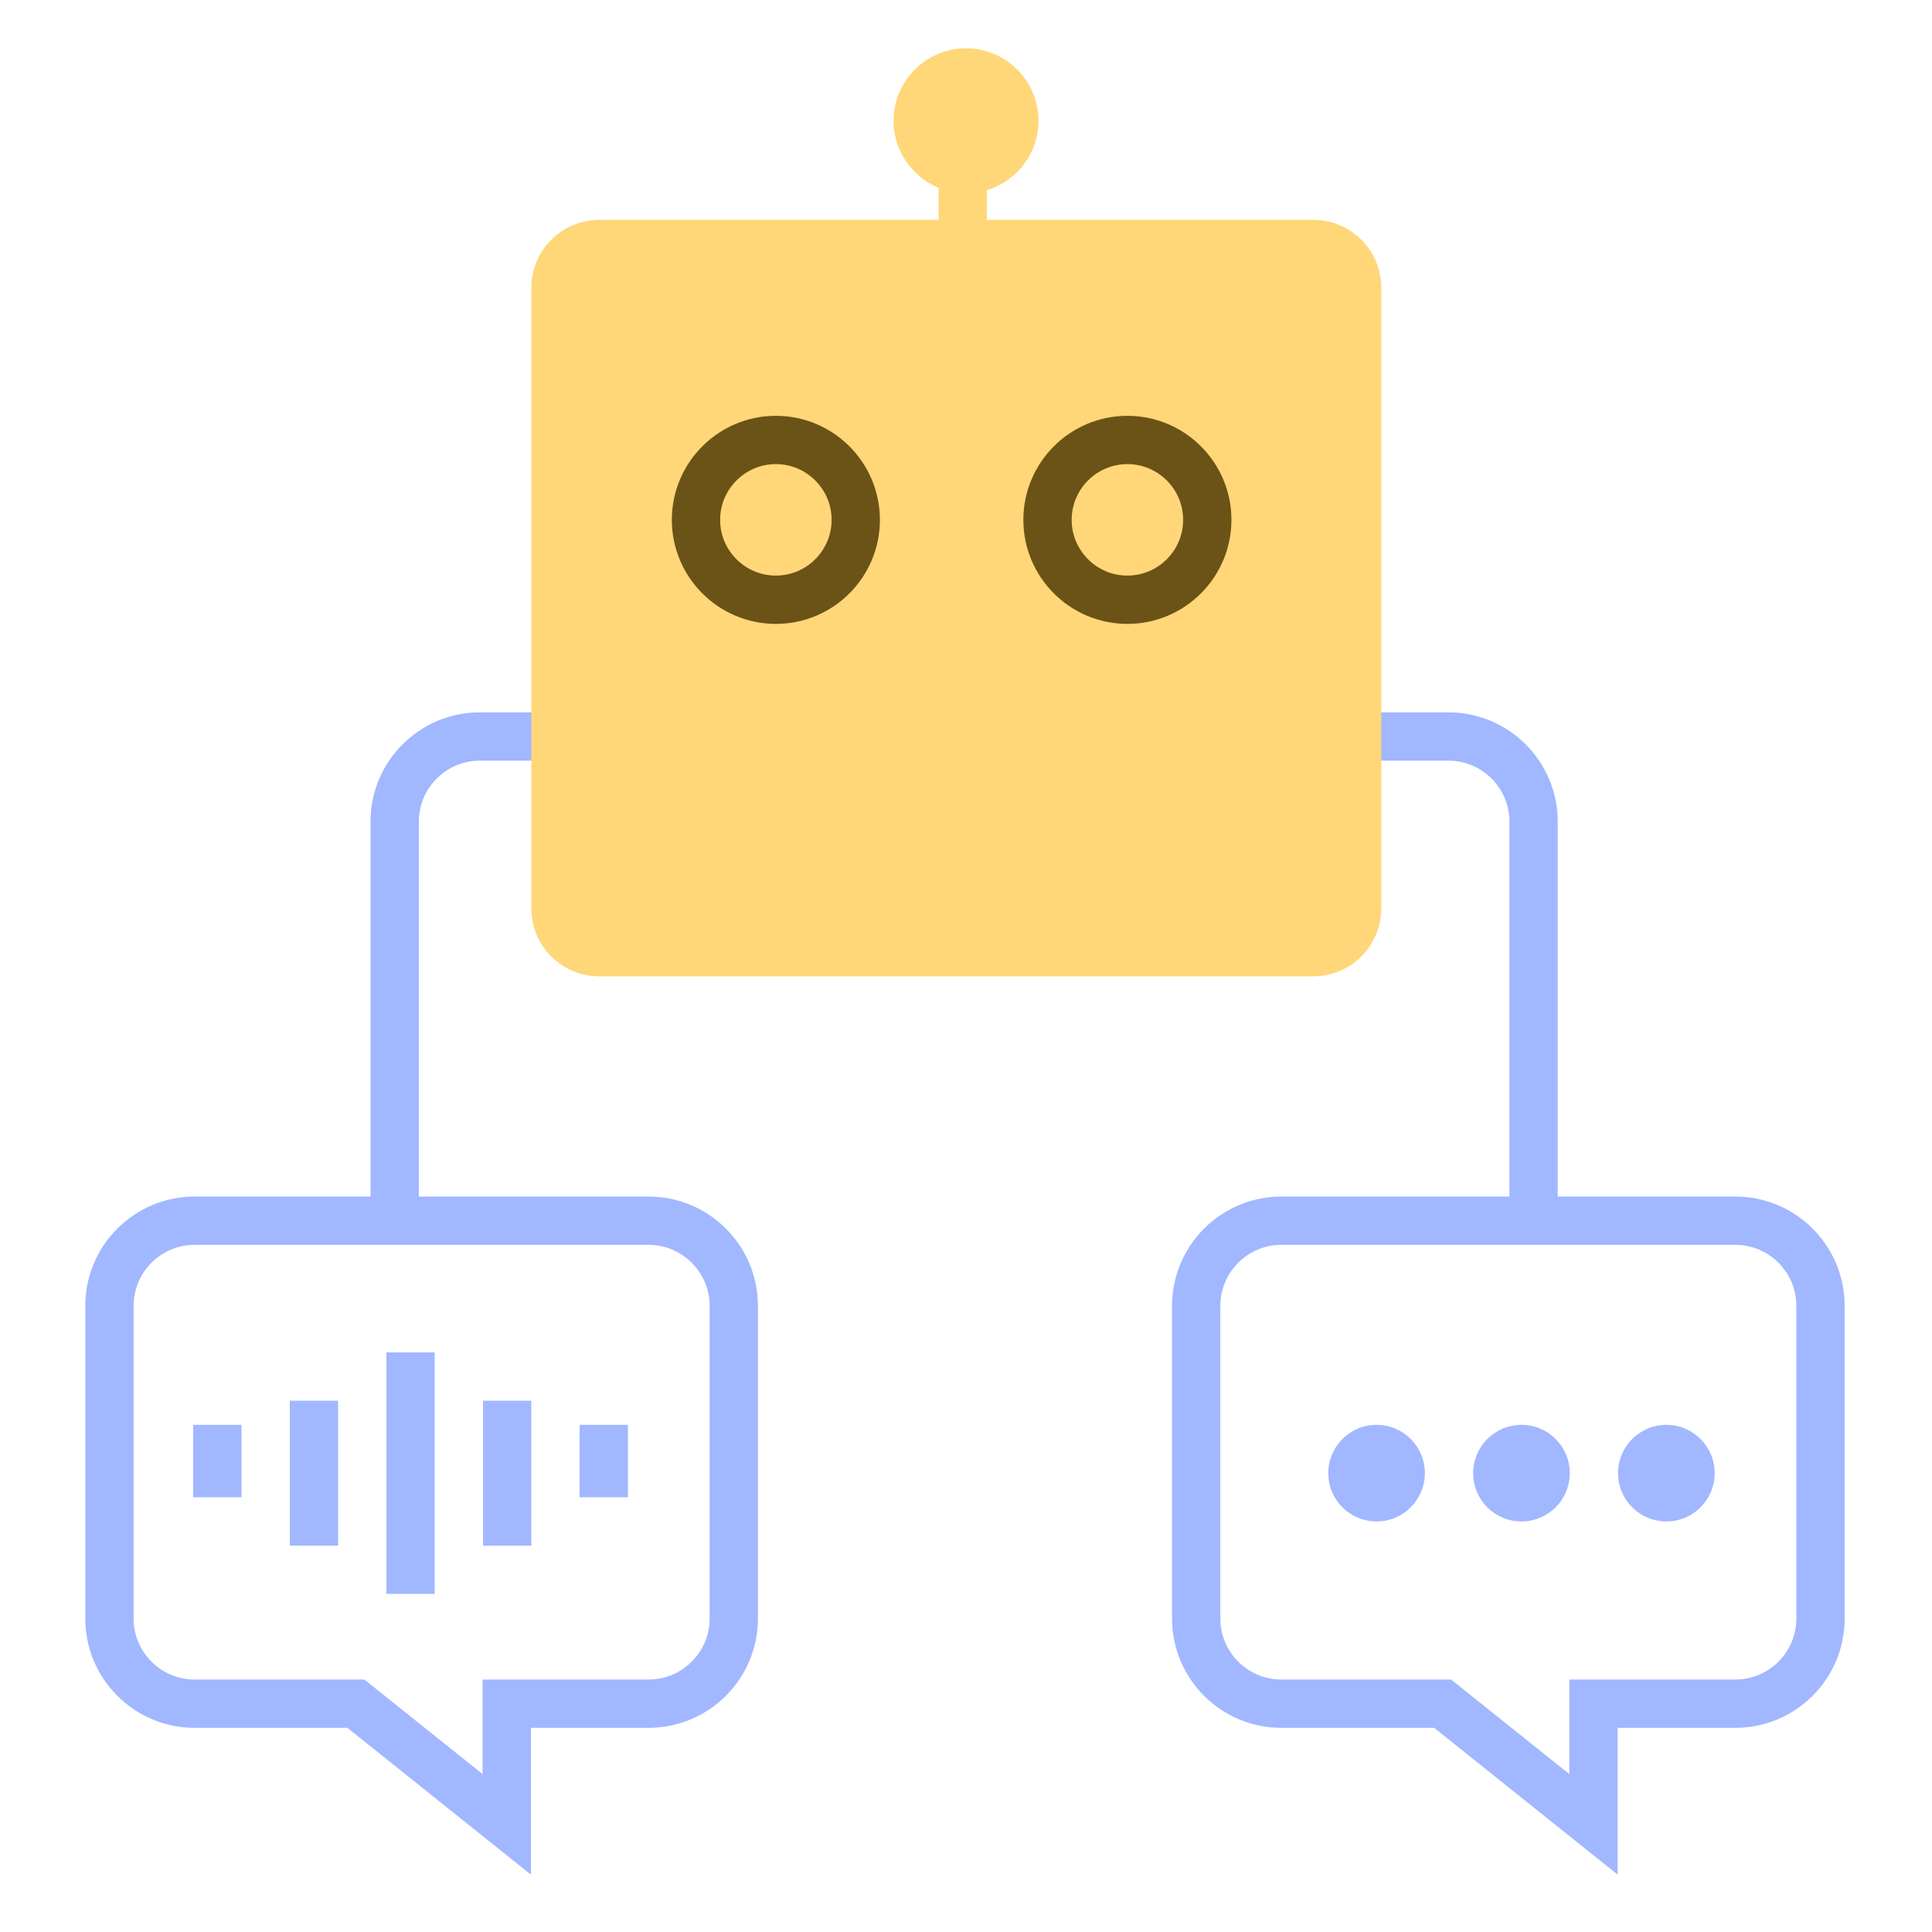
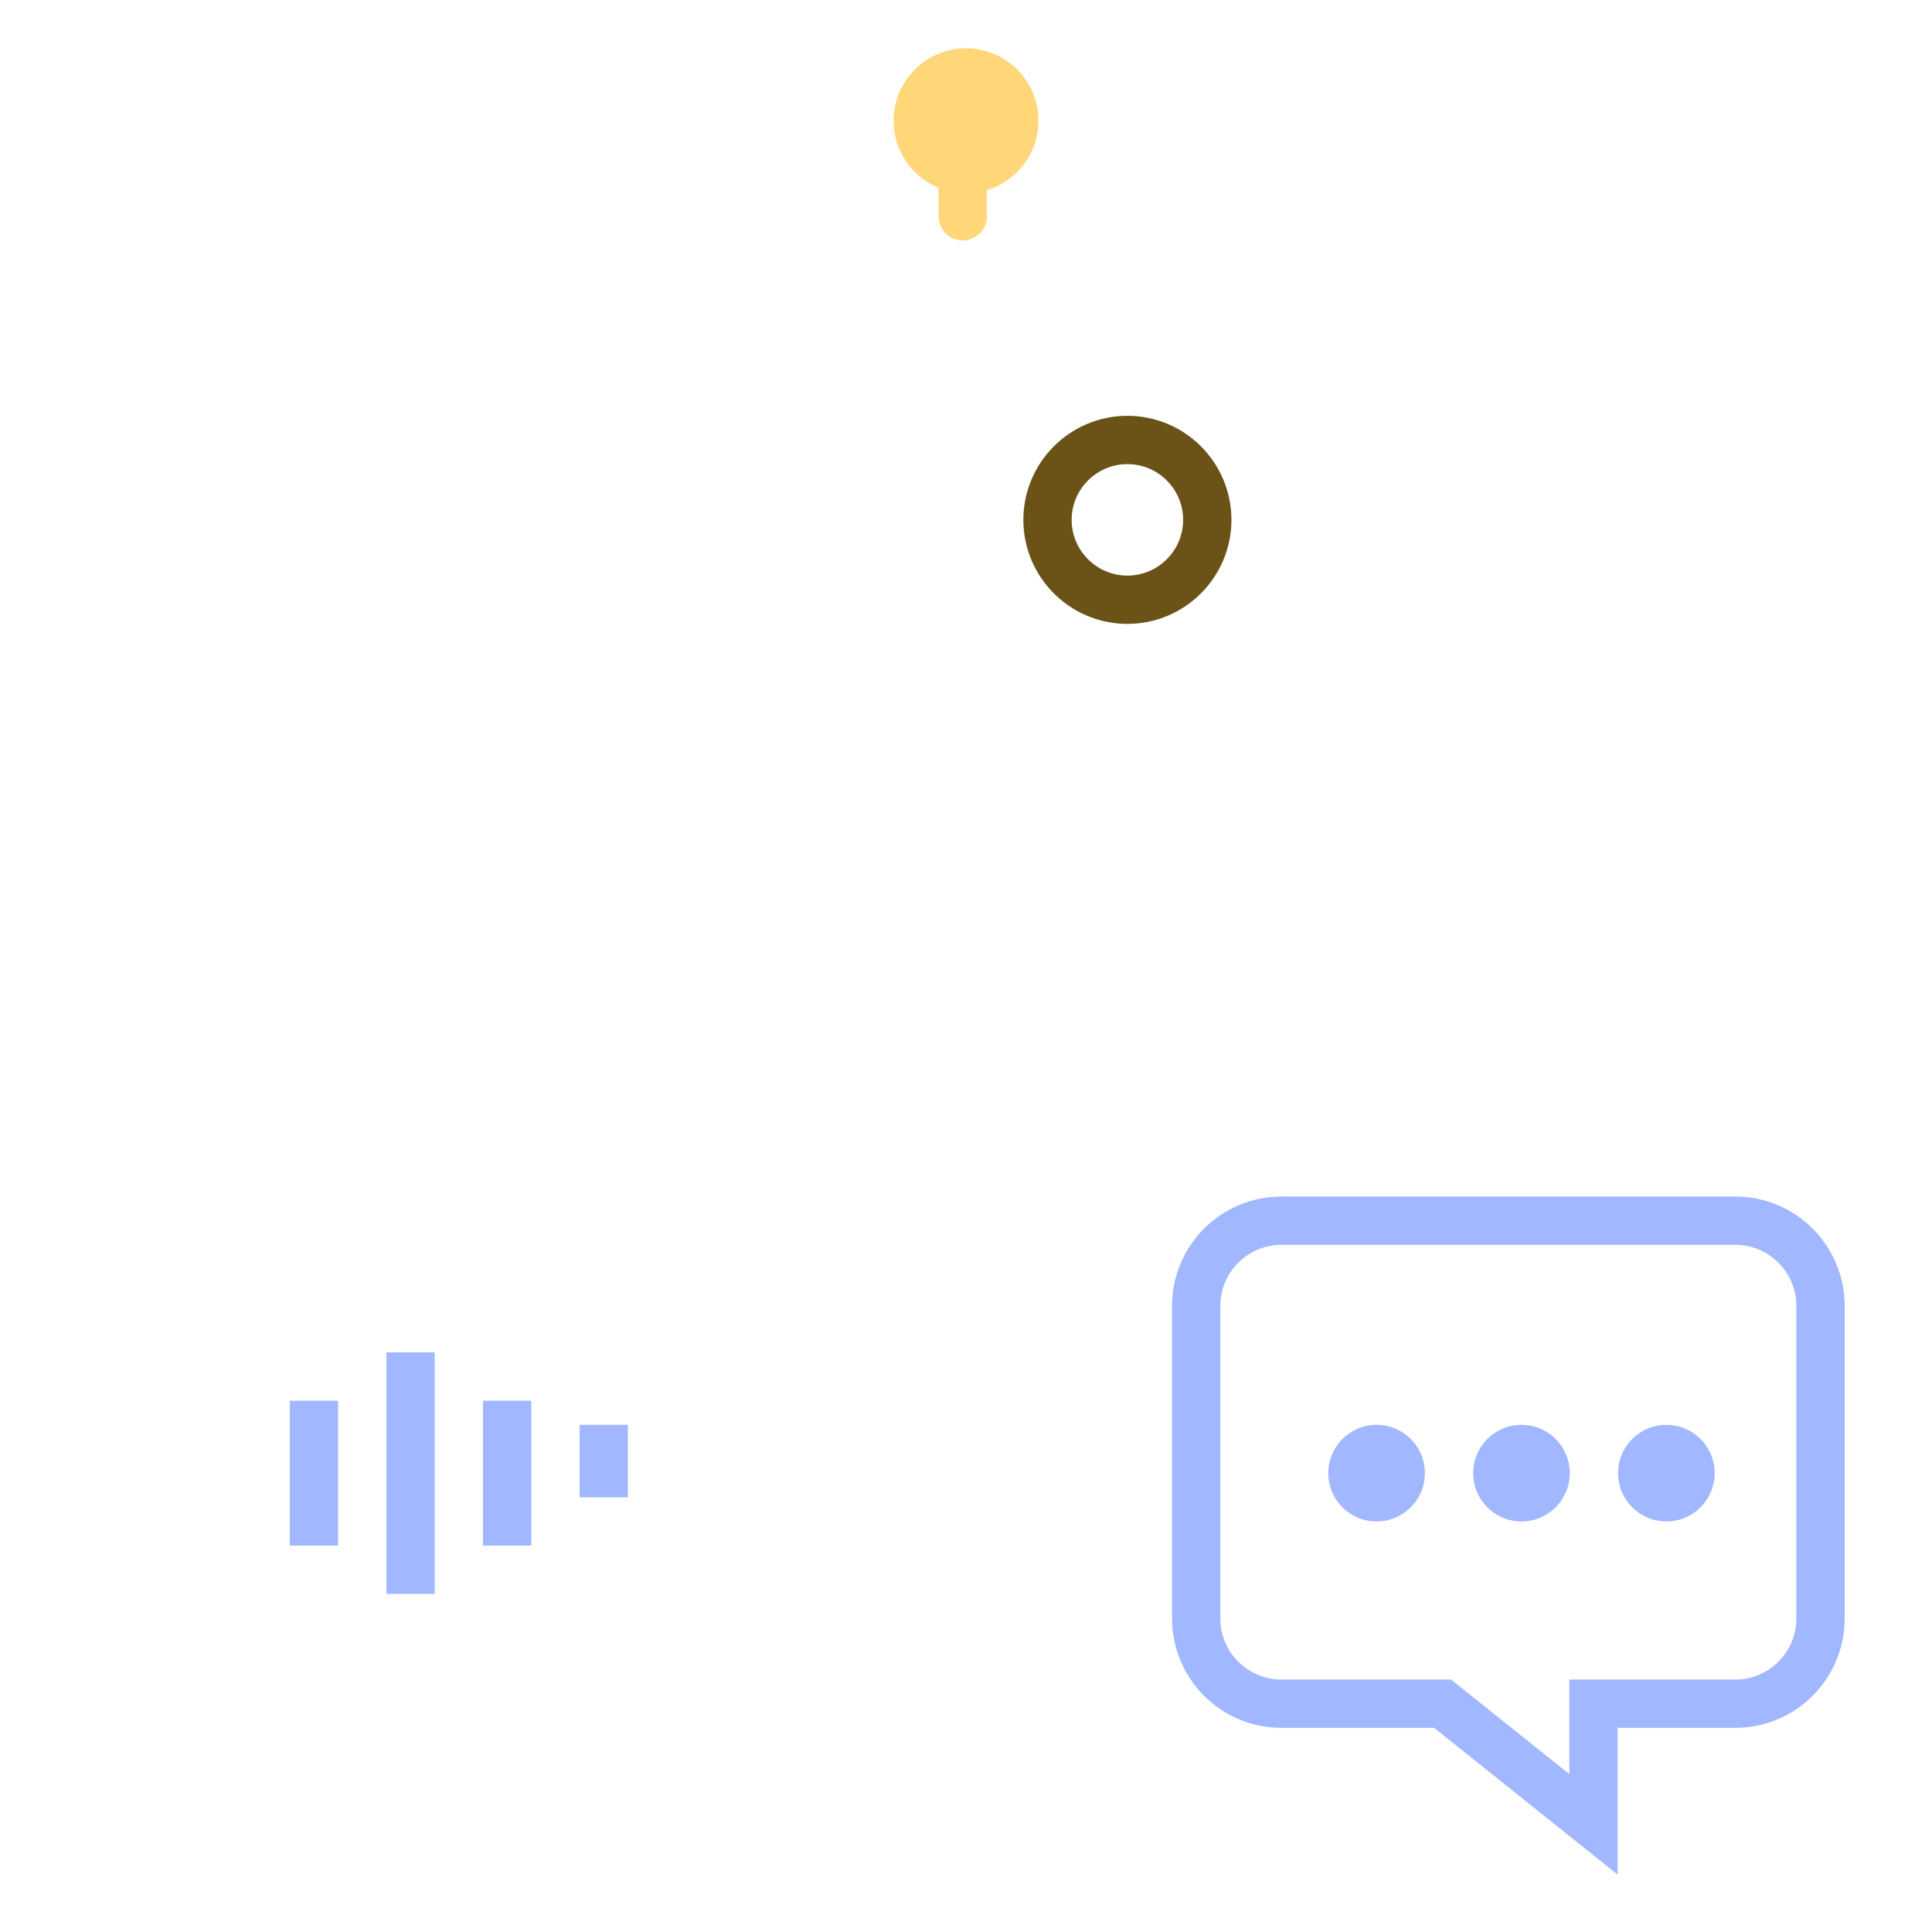
<svg xmlns="http://www.w3.org/2000/svg" width="80" height="80" viewBox="0 0 80 80" fill="none">
-   <path d="M16.342 50.572L16.342 34.022C16.342 32.078 17.924 30.497 19.867 30.497L24 30.497M55.501 30.497L59.977 30.497C61.921 30.497 63.502 32.078 63.502 34.022L63.502 50.572" stroke="#A1B7FF" stroke-width="2" />
  <path d="M17 66L17 56" stroke="#A1B7FF" stroke-width="2" />
  <path d="M21 64L21 58" stroke="#A1B7FF" stroke-width="2" />
  <path d="M25 62L25 59" stroke="#A1B7FF" stroke-width="2" />
  <path d="M13.001 64L13.001 58" stroke="#A1B7FF" stroke-width="2" />
-   <path d="M9 62L9 59" stroke="#A1B7FF" stroke-width="2" />
-   <path d="M4.532 54.072L4.532 64.044L4.532 67.021C4.532 68.965 6.113 70.546 8.057 70.546L14.736 70.546L20.983 75.543L20.983 70.546L26.858 70.546C28.802 70.546 30.384 68.965 30.384 67.021L30.384 54.072C30.384 52.128 28.802 50.547 26.858 50.547L8.057 50.547C6.113 50.547 4.532 52.128 4.532 54.072Z" stroke="#A1B7FF" stroke-width="2" />
  <path d="M49.532 54.072L49.532 64.044L49.532 67.021C49.532 68.965 51.113 70.546 53.057 70.546L59.736 70.546L65.983 75.543L65.983 70.546L71.858 70.546C73.802 70.546 75.383 68.965 75.383 67.021L75.383 54.072C75.383 52.128 73.802 50.547 71.858 50.547L53.057 50.547C51.113 50.547 49.532 52.128 49.532 54.072Z" stroke="#A1B7FF" stroke-width="2" />
-   <path d="M54.38 40.429C55.933 40.429 57.196 39.166 57.196 37.613V31.788V17.745V11.919C57.196 10.367 55.933 9.103 54.38 9.103H24.816C23.264 9.103 22 10.367 22 11.919V17.745V31.788V37.613C22 39.166 23.264 40.429 24.816 40.429H54.38Z" fill="#FFD778" />
  <path d="M40.001 2C38.347 2 37.001 3.346 37.001 5C37.001 6.654 38.347 8 40.001 8C41.654 8 43.001 6.654 43.001 5C43.001 3.346 41.654 2 40.001 2Z" fill="#FFD778" />
  <path d="M43.375 21.526C43.375 19.702 44.859 18.218 46.683 18.218C48.507 18.218 49.991 19.702 49.991 21.526C49.991 23.35 48.507 24.834 46.683 24.834C44.859 24.834 43.375 23.35 43.375 21.526Z" stroke="#6B5217" stroke-width="2" />
-   <path d="M28.819 21.526C28.819 19.702 30.303 18.218 32.127 18.218C33.951 18.218 35.435 19.702 35.435 21.526C35.435 23.35 33.951 24.834 32.127 24.834C30.303 24.834 28.819 23.35 28.819 21.526Z" stroke="#6B5217" stroke-width="2" />
  <path d="M39.864 6.308L39.864 8.955" stroke="#FFD778" stroke-width="2" stroke-linecap="round" />
  <circle cx="57.001" cy="61" r="2" fill="#A1B7FF" />
  <circle cx="63.001" cy="61" r="2" fill="#A1B7FF" />
  <circle cx="69.001" cy="61" r="2" fill="#A1B7FF" />
</svg>